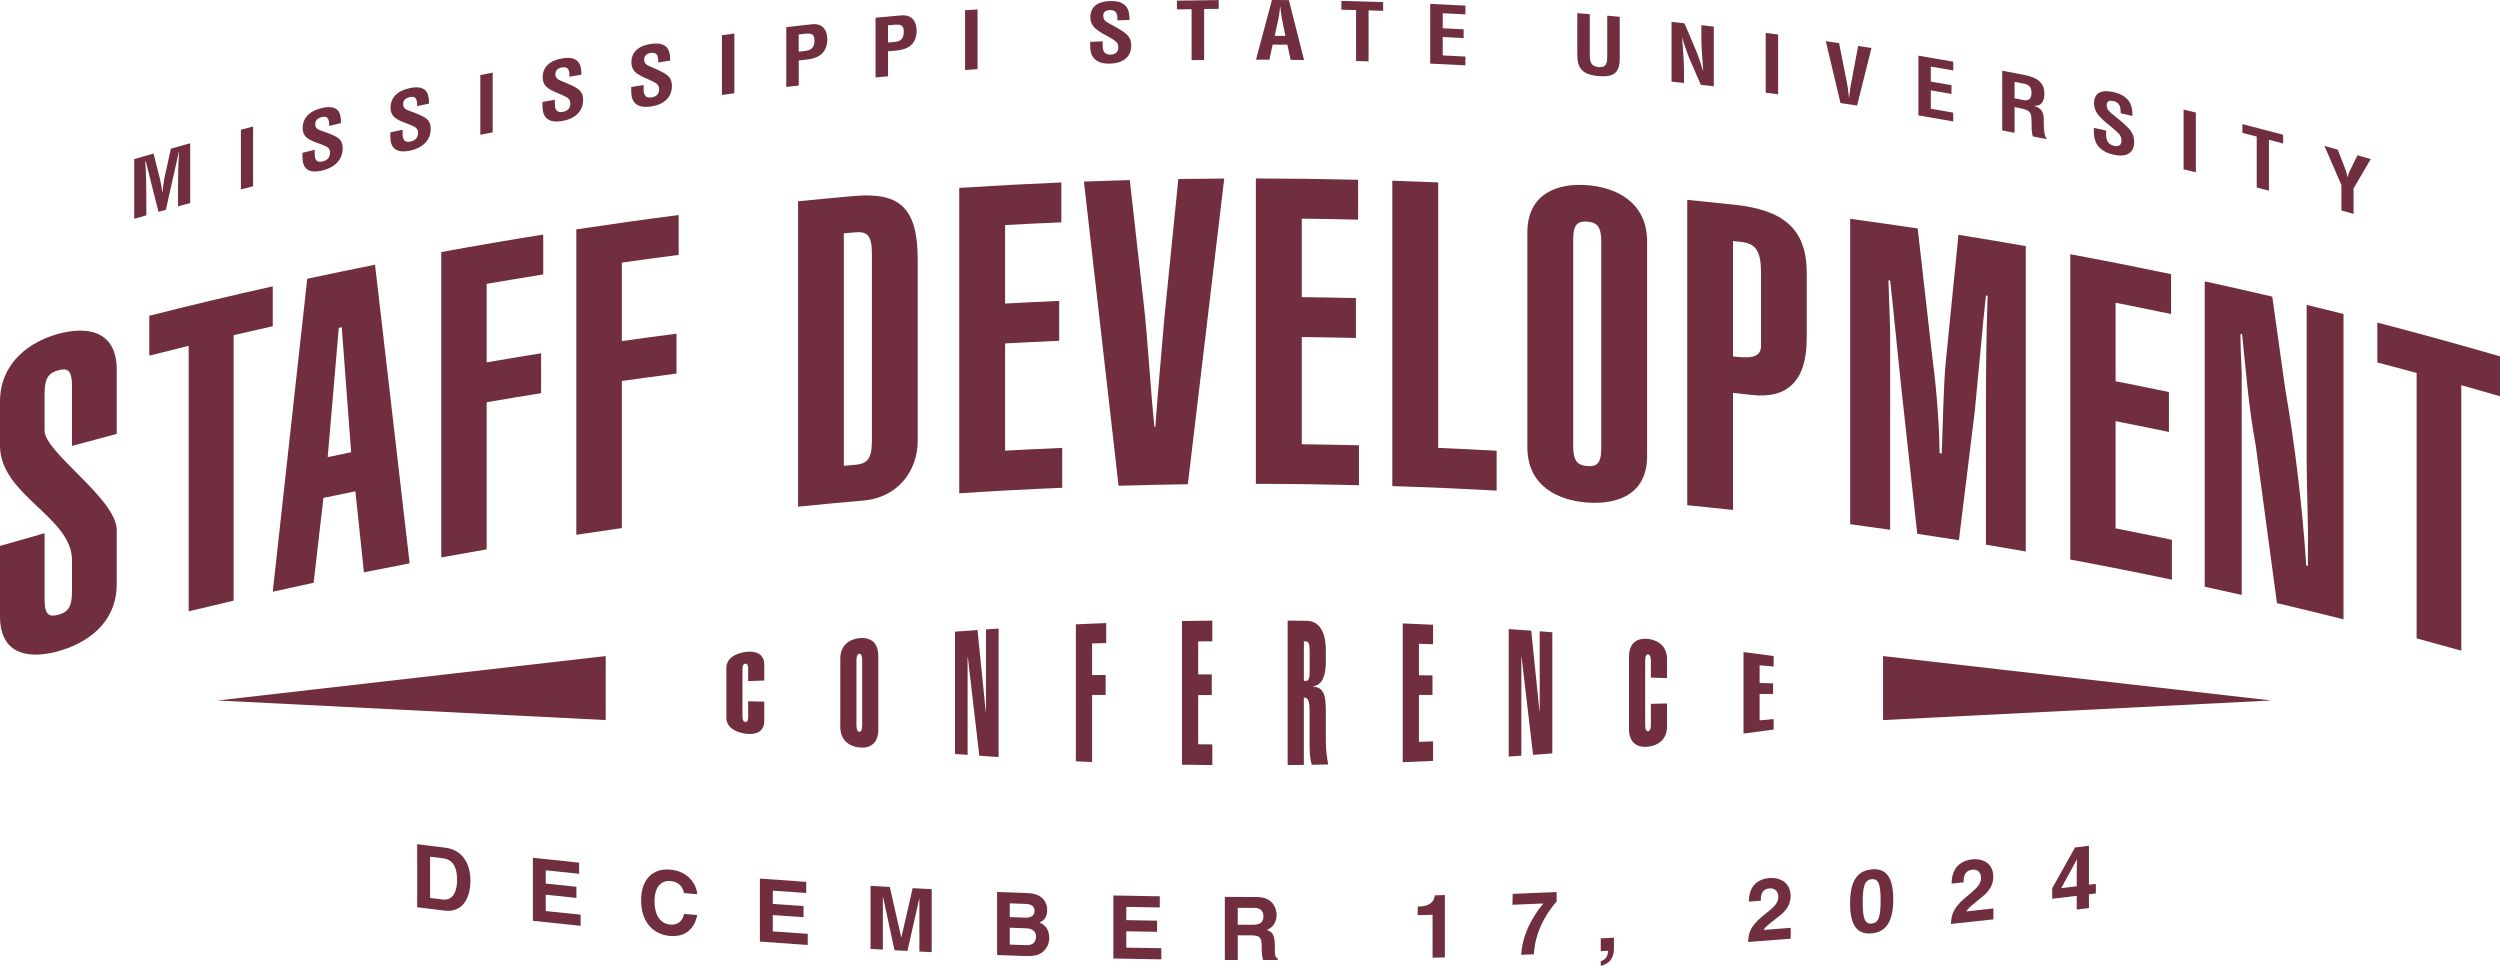
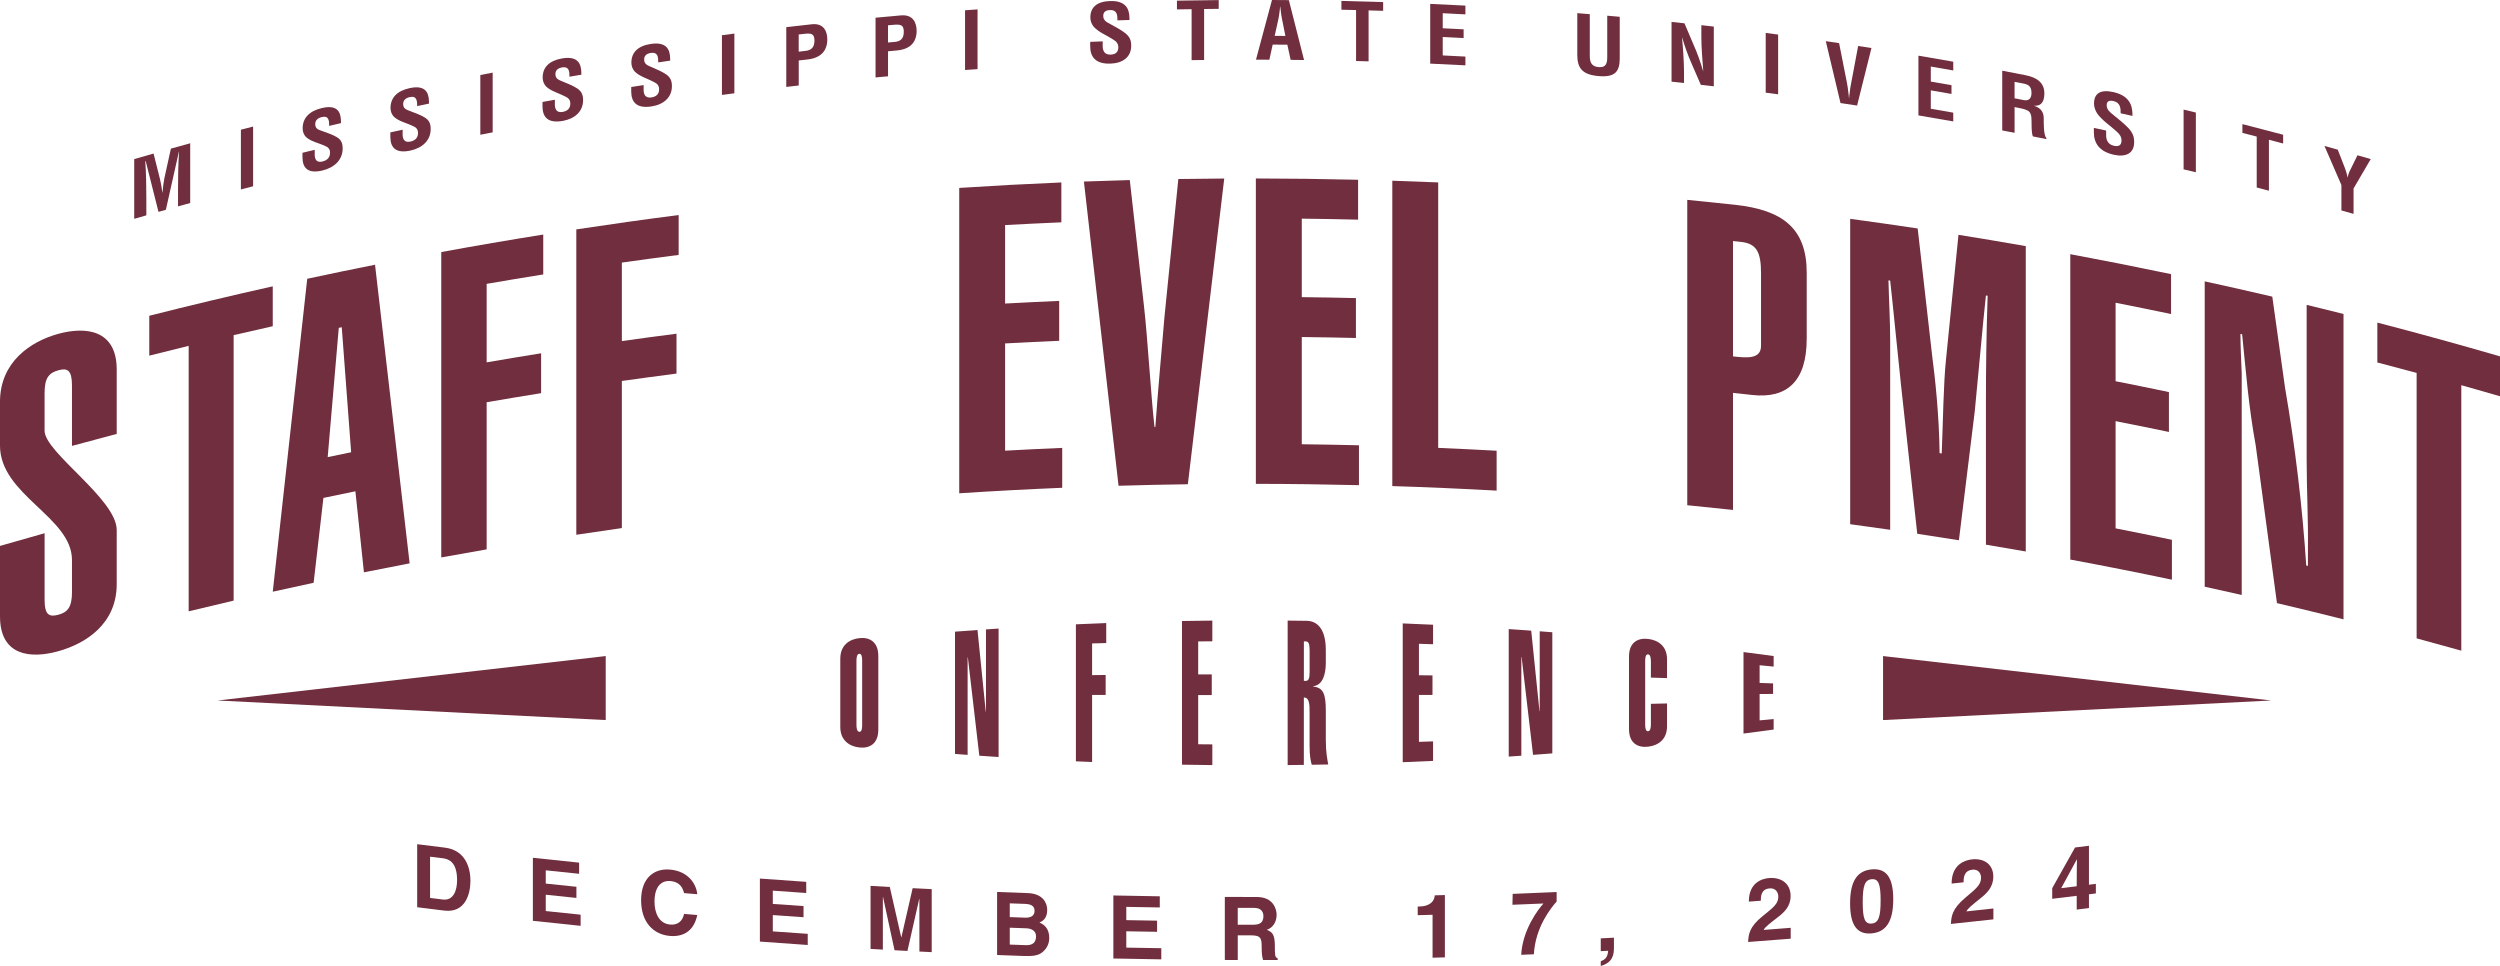
<svg xmlns="http://www.w3.org/2000/svg" id="Layer_1" viewBox="0 0 1444.1 557.95">
  <defs>
    <style>.cls-1{fill:#702e3e;}</style>
  </defs>
-   <path class="cls-1" d="M441.47,405.35v11.11c0,6.48-5.21,8.16-10.95,7.33-5.74-.82-10.95-3.67-10.95-9.28v-28.62c0-5.61,5.21-8.46,10.95-9.28,5.74-.82,10.95.85,10.95,7.33v9.14c-3.1.12-6.2.23-9.3.35v-7.21c0-1.29-.2-3.01-1.65-2.86-1.45.15-1.65,1.87-1.65,3.13v27.4c0,1.26.2,2.98,1.65,3.13,1.45.14,1.65-1.57,1.65-2.87v-9.08c3.1.09,6.2.17,9.3.26Z" />
  <path class="cls-1" d="M485.39,380.48c0-7.76,5.22-11.23,10.98-11.87,5.75-.63,10.98,1.92,10.98,10.36,0,14.15,0,28.29,0,42.44,0,8.44-5.23,10.99-10.98,10.36-5.75-.64-10.98-4.11-10.98-11.87v-39.43ZM498.02,381.57c0-1.72-.2-4.02-1.65-3.91-1.45.11-1.65,2.42-1.65,4.11v36.84c0,1.69.2,4,1.65,4.12,1.46.11,1.65-2.19,1.65-3.91,0-12.42,0-24.83,0-37.25Z" />
  <path class="cls-1" d="M551.65,435.51v-70.63c4.33-.33,8.66-.65,12.99-.96,1.59,15.58,3.18,31.31,4.77,47.17.04,0,.09,0,.13,0,0-15.84,0-31.68,0-47.52,2.43-.17,4.86-.33,7.29-.49,0,24.74,0,49.47,0,74.2-3.71-.24-7.43-.49-11.14-.75-2.21-19.21-4.42-38.19-6.63-56.9-.04.07-.09.14-.13.21,0,18.74,0,37.47,0,56.21-2.43-.18-4.86-.36-7.29-.55Z" />
  <path class="cls-1" d="M621.48,439.76v-79.13c5.84-.26,11.68-.5,17.52-.72v11.54c-2.72.07-5.44.15-8.16.23,0,6.1,0,12.2,0,18.3,2.61-.03,5.22-.05,7.83-.08,0,3.85,0,7.69,0,11.54-2.61,0-5.22,0-7.83,0,0,12.91,0,25.82,0,38.73-3.12-.13-6.24-.26-9.36-.4Z" />
  <path class="cls-1" d="M682.76,441.69v-82.97c5.84-.1,11.69-.18,17.53-.24v11.96c-2.72.02-5.45.04-8.17.07,0,6.35,0,12.71,0,19.06,2.61,0,5.22-.02,7.84-.02v11.95c-2.61,0-5.22,0-7.84,0,0,9.47,0,18.95,0,28.42,2.72.03,5.45.05,8.17.07v11.96c-5.84-.06-11.69-.14-17.53-.24Z" />
  <path class="cls-1" d="M743.8,441.93v-83.45c3.67.04,7.35.08,11.02.13,5.78.09,11.02,4.27,11.02,16.94,0,2.44,0,4.88,0,7.33,0,6.16-1.59,12.9-7.24,13.48,0,.08,0,.16,0,.23,5.91.59,7.24,4.55,7.24,13.97,0,5.47,0,10.93,0,16.4,0,8.02.86,11.38,1.39,14.63-3.17.06-6.33.12-9.5.17-.66-2.32-1.26-5-1.26-10.72,0-6.31,0-12.61,0-18.92,0-5.14,0-9.22-3.32-9.22v38.93c-3.12.04-6.24.08-9.36.11ZM753.17,393.3c.38,0,.75,0,1.13,0,1.53,0,2.19-1.28,2.19-5.25,0-4.09,0-8.17,0-12.26,0-3.97-.66-5.26-2.19-5.28h-1.13v22.78Z" />
  <path class="cls-1" d="M810.27,440.29v-80.18c5.84.23,11.68.48,17.52.76v11.27c-2.72-.09-5.44-.18-8.16-.27v18.18c2.61.03,5.22.06,7.83.09v11.27c-2.61,0-5.22,0-7.83.01v27.1c2.72-.09,5.44-.17,8.16-.27v11.27c-5.84.28-11.68.53-17.52.76Z" />
  <path class="cls-1" d="M871.5,437.02v-73.64c4.33.29,8.66.6,12.99.91,1.59,15.65,3.18,31.15,4.77,46.5.04,0,.09,0,.13,0v-46.13c2.43.18,4.86.37,7.29.56v69.97c-3.71.29-7.42.57-11.13.85-2.21-18.63-4.42-37.51-6.63-56.64-.04.07-.09.13-.13.2,0,18.98,0,37.95,0,56.93-2.43.17-4.86.34-7.29.5Z" />
  <path class="cls-1" d="M962.94,406.34v13.26c0,7.64-5.22,11.08-10.98,11.72-5.75.65-10.98-1.86-10.98-10.19v-41.88c0-8.33,5.23-10.84,10.98-10.19,5.75.65,10.98,4.09,10.98,11.72v10.92c-3.11-.1-6.21-.2-9.32-.29v-9.37c0-1.67-.2-3.95-1.65-4.06-1.45-.12-1.65,2.15-1.65,3.85v36.72c0,1.69.2,3.96,1.65,3.85,1.46-.12,1.65-2.39,1.65-4.06v-11.79c3.11-.07,6.22-.14,9.32-.21Z" />
  <path class="cls-1" d="M1007.12,423.74v-47.08c5.81.75,11.61,1.52,17.41,2.31,0,2.03,0,4.05,0,6.08-2.7-.26-5.41-.52-8.11-.78v10.22c2.59.09,5.19.18,7.78.27v6.09c-2.59.01-5.19.02-7.78.03v15.24c2.7-.26,5.41-.52,8.11-.78,0,2.03,0,4.05,0,6.08-5.8.79-11.6,1.57-17.41,2.31Z" />
  <path class="cls-1" d="M25.76,346.41c0,8.92,2.68,10.15,8.03,8.67,5.11-1.41,7.79-4.12,7.79-13.04v-18.58C41.56,298.59-.02,286.02,0,257.38v-25.27c0-23.05,17.72-34.88,33.54-39.23,16.06-4.45,33.88-2.42,33.88,20.62v37.16c-8.62,2.25-17.24,4.55-25.85,6.9v-34.93c0-8.92-2.68-10.17-7.79-8.76-5.35,1.48-8.03,4.21-8.03,13.13v21.8c-.02,12.53,41.65,39.42,41.67,57.36v31.22c0,23.03-17.82,34.38-33.88,38.83C17.72,380.56,0,379.02,0,355.98v-40.63c8.58-2.49,17.16-4.94,25.76-7.34v38.4Z" />
  <path class="cls-1" d="M157.55,165.4c0,7.68,0,15.36,0,23.04-7.53,1.68-15.06,3.4-22.59,5.15v153.35c-8.67,2.02-17.33,4.08-25.98,6.19v-153.35c-7.59,1.85-15.17,3.74-22.75,5.66v-23.04c23.71-6.01,47.49-11.68,71.32-17Z" />
  <path class="cls-1" d="M177.47,161.03c13.04-2.81,26.09-5.51,39.16-8.11,6.66,57.47,13.32,114.97,19.99,172.49-8.81,1.68-17.6,3.41-26.4,5.18-1.64-15.61-3.29-31.21-4.93-46.81-6.16,1.26-12.32,2.53-18.47,3.83-1.89,16.34-3.77,32.68-5.66,49.02-7.87,1.68-15.74,3.4-23.6,5.16,6.63-60.28,13.27-120.53,19.91-180.76ZM202.83,261.24c-1.81-24.07-3.61-48.15-5.42-72.22-.57.12-1.15.24-1.72.36-2.13,24.89-4.27,49.78-6.4,74.67,4.51-.95,9.03-1.89,13.55-2.81Z" />
  <path class="cls-1" d="M254.89,321.99v-176.39c19.61-3.6,39.24-6.97,58.91-10.11v23.04c-10.91,1.74-21.81,3.55-32.69,5.44v45.34c10.48-1.81,20.96-3.56,31.45-5.24v23.04c-10.49,1.68-20.98,3.43-31.45,5.24v84.98c-8.74,1.51-17.48,3.07-26.21,4.67Z" />
  <path class="cls-1" d="M332.9,308.9v-176.39c19.68-2.99,39.39-5.76,59.12-8.3,0,7.68,0,15.36,0,23.04-10.94,1.41-21.88,2.88-32.81,4.43,0,15.11,0,30.22,0,45.34,10.51-1.49,21.04-2.91,31.56-4.27v23.04c-10.53,1.36-21.05,2.78-31.56,4.27,0,28.33,0,56.65,0,84.98-8.78,1.24-17.55,2.53-26.31,3.86Z" />
-   <path class="cls-1" d="M461,116.29c10.64-1.08,21.28-2.09,31.92-3.04,26.2-2.3,37.2,5.91,37.19,36.85,0,34.85,0,69.7,0,104.55,0,16.86-10.99,32.73-31.45,34.49-12.56,1.09-25.11,2.27-37.66,3.54V116.29ZM487.43,269.08c2.08-.19,4.16-.38,6.24-.56,6.74-.59,9.98-2.6,9.98-14,0-36.01,0-72.01,0-108.02,0-11.4-3.24-12.86-9.98-12.27-2.08.18-4.16.37-6.24.56,0,44.76,0,89.52,0,134.28Z" />
  <path class="cls-1" d="M554.09,284.94c0-58.8,0-117.59,0-176.39,19.66-1.28,39.32-2.33,58.99-3.16v23.04c-10.84.46-21.67.98-32.5,1.57,0,15.11,0,30.22,0,45.34,10.42-.57,20.83-1.08,31.25-1.52v23.04c-10.42.44-20.84.95-31.25,1.52,0,20.65,0,41.29,0,61.94,11-.6,22-1.13,33-1.6v23.04c-19.84.83-39.67,1.89-59.49,3.18Z" />
  <path class="cls-1" d="M652.61,104.02c2.75,24.45,5.5,48.91,8.26,73.37,2,17.29,4,51.69,6.01,69.23.17,0,.33,0,.5-.01,1.5-21.34,3.5-42.44,5.26-63.53,2.67-26.56,5.34-53.11,8.01-79.67,8.84-.14,17.68-.24,26.52-.29-7.01,58.84-14.01,117.7-21.02,176.6-13.35.19-26.69.47-40.03.87-6.67-58.6-13.34-117.18-20.01-175.73,8.84-.33,17.68-.61,26.52-.85Z" />
  <path class="cls-1" d="M725.43,279.48V103.09c19.69.03,39.37.28,59.06.75,0,7.68,0,15.36,0,23.04-10.84-.26-21.68-.46-32.53-.58v45.34c10.43.12,20.85.3,31.28.55,0,7.68,0,15.36,0,23.04-10.42-.25-20.85-.43-31.28-.55v61.94c11.01.13,22.02.32,33.03.59v23.04c-19.85-.48-39.7-.74-59.56-.76Z" />
  <path class="cls-1" d="M804.25,280.79V104.39c8.84.28,17.68.61,26.51.98v153.35c11.25.47,22.51,1.02,33.75,1.64,0,7.68,0,15.36,0,23.04-20.08-1.11-40.17-1.98-60.27-2.62Z" />
-   <path class="cls-1" d="M882.26,134.31c0-23.05,18.24-28.6,34.47-27.36,16.48,1.23,34.7,9.53,34.7,32.58v123.87c0,23.04-18.21,28.1-34.7,26.88-16.23-1.24-34.47-9.06-34.47-32.1v-123.87ZM908.74,257.73c0,8.92,2.75,11.1,8.24,11.51,5.24.4,7.99-1.36,7.99-10.28v-119.41c0-8.92-2.75-11.12-7.99-11.52-5.49-.41-8.24,1.37-8.24,10.29v119.41Z" />
  <path class="cls-1" d="M1043.62,195.73c0,24.29-11.19,34.73-31.61,32.41-3.65-.41-7.31-.82-10.96-1.21v67.63c-8.8-.95-17.61-1.86-26.42-2.73V115.44c9.23.9,18.45,1.86,27.67,2.86,27.4,3.01,41.33,13.53,41.33,39.27,0,12.72,0,25.43,0,38.15ZM1001.05,205.87c7.72.83,16.19,1.81,16.19-6.12v-41.87c0-12.13-2.49-17.14-11.46-18.14-1.58-.17-3.16-.35-4.73-.52v66.64Z" />
  <path class="cls-1" d="M1107.48,308.34c-3.14-28.8-6.29-57.59-9.43-86.38-1.98-18.38-4.47-44.5-6.21-59.87-.33-.05-.66-.1-.99-.14.25,10.69,1,23.93.99,34.58,0,36.5,0,73,0,109.5-7.7-1.11-15.4-2.19-23.1-3.23V126.41c13.01,1.76,26,3.62,38.99,5.57,2.81,24.7,5.62,49.41,8.43,74.12,1.49,11.13,3.97,33.32,4.22,55.65.41.06.83.13,1.24.19.75-18.22.99-40.47,2.48-54.36,2.4-23.98,4.79-47.97,7.19-71.94,12.97,2.08,25.93,4.25,38.88,6.53v176.39c-7.67-1.35-15.34-2.66-23.02-3.94,0-27.09,0-54.17,0-81.26,0-20.81.25-40.34.99-62.51-.33-.06-.66-.11-.99-.17-1.49,12.88-5.45,57.56-6.44,66.82-3.06,24.85-6.11,49.71-9.17,74.57-8.01-1.28-16.03-2.53-24.06-3.74Z" />
  <path class="cls-1" d="M1195.88,323.22v-176.39c19.43,3.62,38.84,7.46,58.21,11.53,0,7.68,0,15.36,0,23.04-10.67-2.24-21.35-4.41-32.04-6.52v45.34c10.28,2.02,20.55,4.11,30.81,6.26v23.04c-10.26-2.15-20.53-4.24-30.81-6.26v61.94c10.85,2.14,21.7,4.34,32.53,6.62v23.04c-19.53-4.11-39.1-7.99-58.7-11.64Z" />
  <path class="cls-1" d="M1312.57,171.36c2.45,17.5,4.9,35.01,7.35,52.52,5.88,34.1,10.05,69.05,12.25,102.78.33.08.65.16.98.24,0-3.14,0-6.28,0-9.41.25-17.04-.73-34.62-.73-51.71v-89.68c7.1,1.72,14.2,3.48,21.29,5.26v176.39c-12.8-3.22-25.61-6.34-38.44-9.36-4.09-30.36-8.18-60.71-12.27-91.05-4.17-22.76-5.65-42.91-7.85-64.23-.33-.07-.66-.15-.98-.22,0,7.68.49,15.47.74,22.96v127.83c-7.12-1.62-14.25-3.2-21.38-4.76v-176.39c13.03,2.84,26.05,5.79,39.05,8.83Z" />
  <path class="cls-1" d="M1444.1,205.85v23.04c-7.44-2.16-14.89-4.29-22.35-6.39,0,51.12,0,102.23,0,153.35-8.59-2.41-17.19-4.78-25.81-7.1v-153.35c-7.56-2.04-15.12-4.04-22.69-6.01v-23.04c23.68,6.16,47.3,12.66,70.84,19.5Z" />
  <polygon class="cls-1" points="349.88 378.97 125.64 404.63 349.88 415.94 349.88 378.97" />
  <polygon class="cls-1" points="1087.73 378.97 1311.96 404.63 1087.73 415.94 1087.73 378.97" />
  <path class="cls-1" d="M84.54,124.38c-2.34.67-4.68,1.35-7.01,2.03v-34.5c3.72-1.08,7.45-2.15,11.17-3.22,1.25,4.98,2.51,9.96,3.76,14.94.6,2.45,1,5,1.3,7.59.03,0,.07-.02.1-.03.35-3.5.6-5.88,1.1-8.27,1.25-5.69,2.51-11.38,3.76-17.07,3.71-1.04,7.43-2.07,11.15-3.09v34.5c-2.34.64-4.69,1.29-7.03,1.94v-10.86c0-6.85.15-13.75.6-20.73-.03,0-.07.02-.1.03-2.51,11.17-5.02,22.35-7.53,33.53-1.42.4-2.84.8-4.26,1.21-2.46-9.78-4.91-19.55-7.37-29.32-.08.02-.17.05-.25.07.45,6.72.6,13.54.6,20.39v10.86Z" />
  <path class="cls-1" d="M139.15,109.43v-34.5c2.35-.61,4.7-1.22,7.05-1.83v34.5c-2.35.61-4.7,1.22-7.05,1.83Z" />
  <path class="cls-1" d="M190.13,72.73c.05-3.09-.25-6.06-4.15-5.13-2.38.57-3.89,1.81-3.89,4.15,0,2.62,1.82,3.19,4.05,3.95,2.33.79,6.63,2.34,8.6,3.62,2.43,1.59,3.19,3.48,3.19,6.48,0,6.53-4.76,11.04-11.69,12.69-8.49,2.03-11.52-1.54-11.52-7.71,0-.84,0-1.69,0-2.53,2.36-.58,4.72-1.15,7.07-1.71v2.02c-.15,3.4.96,5.57,4.45,4.73,2.98-.71,4.4-2.47,4.4-5.09,0-2.03-1.01-3.17-2.83-3.88-3.69-1.75-8.29-2.52-11.17-5.27-1.16-1.28-1.82-3.01-1.82-4.85,0-5.88,3.63-10,11.12-11.79,11.28-2.68,10.98,5.33,11.03,8.71-2.28.53-4.55,1.07-6.83,1.61Z" />
  <path class="cls-1" d="M240.96,61.3c.05-3.09-.25-6.07-4.16-5.23-2.39.51-3.91,1.71-3.91,4.06,0,2.62,1.83,3.23,4.06,4.05,2.33.83,6.65,2.49,8.63,3.82,2.44,1.65,3.2,3.56,3.2,6.55,0,6.53-4.78,10.93-11.73,12.43-8.53,1.83-11.57-1.81-11.57-7.97v-2.53c2.37-.52,4.73-1.04,7.1-1.55v2.02c-.15,3.39.96,5.58,4.47,4.83,3-.64,4.42-2.37,4.42-4.99,0-2.02-1.02-3.19-2.84-3.95-3.71-1.83-8.32-2.71-11.22-5.53-1.17-1.31-1.83-3.05-1.83-4.89,0-5.89,3.65-9.92,11.16-11.54,11.32-2.42,11.02,5.58,11.07,8.96-2.29.48-4.57.96-6.86,1.45Z" />
  <path class="cls-1" d="M277.46,77.84c0-11.5,0-23,0-34.5,2.38-.47,4.75-.93,7.13-1.39v34.5c-2.38.46-4.75.92-7.13,1.39Z" />
  <path class="cls-1" d="M328.95,44.32c.05-3.09-.26-6.07-4.19-5.39-2.4.42-3.93,1.56-3.93,3.91,0,2.62,1.84,3.31,4.08,4.2,2.35.92,6.69,2.75,8.68,4.16,2.45,1.74,3.22,3.68,3.22,6.68,0,6.53-4.8,10.75-11.8,11.97-8.58,1.5-11.63-2.25-11.64-8.43v-2.53c2.38-.43,4.76-.85,7.14-1.27v2.02c-.15,3.39.97,5.62,4.49,5.01,3.01-.53,4.44-2.2,4.44-4.82,0-2.02-1.02-3.23-2.86-4.06-3.73-1.98-8.37-3.04-11.28-5.97-1.17-1.35-1.84-3.12-1.84-4.96,0-5.89,3.67-9.78,11.23-11.1,11.39-1.97,11.08,6.01,11.13,9.4-2.3.39-4.6.78-6.89,1.18Z" />
  <path class="cls-1" d="M380.23,36.05c.05-3.09-.26-6.08-4.2-5.49-2.41.37-3.94,1.47-3.94,3.82,0,2.62,1.84,3.35,4.1,4.3,2.35.98,6.71,2.9,8.7,4.35,2.46,1.8,3.23,3.76,3.23,6.75,0,6.53-4.82,10.64-11.83,11.7-8.6,1.31-11.67-2.52-11.67-8.69,0-.84,0-1.69,0-2.53,2.39-.37,4.78-.75,7.16-1.11v2.02c-.15,3.38.97,5.65,4.5,5.11,3.02-.46,4.45-2.09,4.45-4.72,0-2.02-1.02-3.25-2.87-4.12-3.74-2.06-8.4-3.23-11.31-6.22-1.18-1.38-1.84-3.16-1.84-5,0-5.88,3.68-9.7,11.26-10.85,11.42-1.72,11.11,6.26,11.16,9.65-2.3.34-4.61.68-6.91,1.03Z" />
  <path class="cls-1" d="M417.02,54.85V20.34c2.39-.32,4.79-.64,7.18-.95v34.5c-2.39.31-4.79.63-7.18.95Z" />
  <path class="cls-1" d="M454.18,50.19V15.69c4.9-.57,9.8-1.13,14.7-1.67,6.89-.76,9,3.99,9,8.82,0,2.95-.87,6.35-3.6,8.58-2.26,1.86-5.3,2.69-8.07,2.96-1.61.18-3.22.36-4.83.55v14.45c-2.4.27-4.8.55-7.19.83ZM461.37,29.85c1.28-.15,2.57-.29,3.85-.44,3.14-.35,5.24-1.77,5.24-5.96,0-3.96-1.75-4.36-5.81-3.91-1.1.12-2.19.25-3.29.37v9.94Z" />
  <path class="cls-1" d="M505.75,44.74V10.23c4.91-.46,9.81-.91,14.72-1.34,6.9-.6,9.01,4.2,9.01,9.02,0,2.94-.88,6.33-3.6,8.49-2.26,1.81-5.3,2.58-8.08,2.78-1.61.14-3.23.29-4.84.44v14.45c-2.4.22-4.8.44-7.21.67ZM512.95,24.56c1.29-.12,2.57-.23,3.86-.35,3.14-.28,5.25-1.66,5.25-5.85,0-3.96-1.75-4.4-5.82-4.04-1.1.1-2.2.2-3.29.3v9.94Z" />
  <path class="cls-1" d="M557.45,40.44c0-11.5,0-23,0-34.5,2.4-.17,4.81-.34,7.22-.51v34.5c-2.41.16-4.81.34-7.22.51Z" />
  <path class="cls-1" d="M645.48,11.78c.05-3.09-.26-6.11-4.23-5.97-2.43.08-3.97,1.02-3.97,3.36,0,2.62,1.86,3.57,4.13,4.77,2.37,1.25,6.76,3.68,8.77,5.36,2.48,2.08,3.25,4.13,3.25,7.12,0,6.53-4.85,10.08-11.92,10.33-8.67.31-11.77-3.88-11.77-10.04v-2.53c2.41-.1,4.82-.19,7.22-.28v2.02c-.15,3.36.98,5.76,4.54,5.63,3.04-.1,4.49-1.58,4.49-4.2,0-2.02-1.03-3.37-2.89-4.46-3.77-2.49-8.46-4.2-11.41-7.53-1.19-1.52-1.86-3.38-1.86-5.22,0-5.89,3.71-9.27,11.35-9.54,11.51-.4,11.2,7.55,11.25,10.94-2.32.07-4.65.15-6.97.22Z" />
  <path class="cls-1" d="M679.86.38c8.04-.15,16.07-.26,24.11-.33v5.06c-2.81.02-5.61.05-8.42.09v29.44c-2.41.03-4.82.06-7.23.1,0-9.81,0-19.63,0-29.44-2.82.04-5.64.09-8.47.14,0-1.69,0-3.37,0-5.06Z" />
  <path class="cls-1" d="M725.5,34.48c3.08-11.5,6.16-22.99,9.24-34.48,3.25.02,6.51.04,9.76.07,2.93,11.53,5.85,23.06,8.78,34.6-2.58-.03-5.16-.06-7.75-.09-.64-2.92-1.27-5.84-1.91-8.76-2.82-.03-5.65-.04-8.47-.06-.64,2.91-1.27,5.82-1.91,8.73-2.58-.01-5.16-.02-7.75-.02ZM736.29,20.71c2.07.01,4.13.02,6.2.04-.65-3.27-1.31-6.54-1.96-9.81-.36-1.61-.52-3.18-.72-4.79-.05-.78-.15-1.57-.26-2.3-.03,0-.07,0-.1,0-.1.73-.21,1.52-.26,2.3-.21,1.61-.36,3.17-.72,4.78-.72,3.26-1.45,6.52-2.17,9.79Z" />
  <path class="cls-1" d="M774.85.54c8.04.18,16.07.4,24.11.66v5.06c-2.8-.09-5.61-.18-8.41-.26v29.44c-2.41-.07-4.82-.14-7.23-.2V5.81c-2.82-.07-5.64-.14-8.47-.2V.54Z" />
  <path class="cls-1" d="M826.15,36.75V2.25c6.78.3,13.55.63,20.33.99v5.06c-4.37-.23-8.73-.45-13.1-.66v8.69c4.02.19,8.05.39,12.07.6v5.06c-4.02-.21-8.05-.41-12.07-.6v10.63c4.37.21,8.74.43,13.1.66v5.06c-6.77-.36-13.55-.69-20.33-.99Z" />
  <path class="cls-1" d="M928.41,9.06c2.4.21,4.8.43,7.21.65v24.06c0,7.64-2.78,11.01-12.2,10.18-9.53-.82-12.31-4.66-12.31-12.31V7.59c2.4.2,4.81.4,7.21.6v23.51c0,3.31.26,6.64,5.15,7.07,4.69.4,4.94-2.87,4.94-6.19V9.06Z" />
  <path class="cls-1" d="M982.77,14.54c2.4.27,4.8.54,7.19.82v34.5c-2.5-.29-5-.58-7.5-.86-1.87-4.31-3.73-8.61-5.6-12.91-1.9-4.31-3.44-8.66-5.14-14.27-.03,0-.07,0-.1-.01.26,2.88.57,6.41.77,9.93.21,3.47.36,6.94.36,9.7v6.49c-2.4-.26-4.8-.52-7.2-.77V12.66c2.49.26,4.97.53,7.46.8,1.87,4.39,3.74,8.78,5.6,13.17,1.85,4.2,3.39,8.47,5.14,14.29.03,0,.07,0,.1.01-.26-3.16-.51-6.54-.72-9.88-.2-3.33-.36-6.67-.36-9.75v-6.76Z" />
  <path class="cls-1" d="M1019.94,53.53V19.03c2.39.31,4.79.62,7.18.94v34.5c-2.39-.32-4.79-.63-7.18-.94Z" />
  <path class="cls-1" d="M1073.34,26.56c2.56.39,5.12.79,7.68,1.19-2.76,11.07-5.53,22.14-8.29,33.22-3.19-.49-6.38-.97-9.58-1.44-2.83-11.92-5.67-23.84-8.5-35.75,2.56.37,5.12.74,7.68,1.12,1.5,7.6,3,15.2,4.51,22.8.41,1.99.67,4.01.87,6.02.1.93.31,1.94.31,2.9.03,0,.07.01.1.02,0-.97.2-1.9.31-2.81.2-1.95.46-3.89.87-5.76,1.35-7.17,2.7-14.34,4.04-21.51Z" />
  <path class="cls-1" d="M1108.16,66.66v-34.5c6.71,1.13,13.42,2.29,20.12,3.48v5.06c-4.32-.77-8.64-1.52-12.97-2.26v8.69c3.98.69,7.97,1.38,11.95,2.08,0,1.69,0,3.37,0,5.06-3.98-.71-7.96-1.4-11.95-2.08v10.63c4.32.74,8.65,1.5,12.97,2.26v5.06c-6.7-1.19-13.41-2.35-20.12-3.48Z" />
  <path class="cls-1" d="M1163.7,61.85v14.86c-2.38-.46-4.75-.92-7.13-1.37,0-11.5,0-23,0-34.5,4.5.86,9,1.73,13.49,2.61,6.16,1.21,10.84,4.09,10.84,10.44,0,3.78-1.07,7.51-5.85,7.16v.09c4.22,1.35,5.5,4.04,5.5,7.36,0,1.42-.2,9.85,1.53,11.21v.64c-2.61-.53-5.22-1.05-7.83-1.57-.87-2.37-.71-6.59-.76-8.89-.05-2.13,0-5.02-2.44-6.14-1.93-.89-4.02-1.25-6.06-1.65-.42-.08-.85-.16-1.27-.25ZM1163.7,56.79c1.87.36,3.73.73,5.6,1.09,2.34.32,4.17-.69,4.17-4.15,0-3.86-1.78-4.86-4.48-5.44-1.76-.35-3.53-.69-5.3-1.03v9.52Z" />
  <path class="cls-1" d="M1224.98,65.43c.05-3.07-.25-6.18-4.16-7.04-2.38-.53-3.91.01-3.91,2.36,0,2.62,1.83,4.03,4.06,5.81,2.33,1.85,6.64,5.38,8.62,7.57,2.43,2.7,3.19,4.95,3.19,7.94,0,6.53-4.76,8.85-11.71,7.33-8.52-1.87-11.57-6.83-11.57-13v-2.53c2.37.51,4.74,1.02,7.1,1.54v2.02c-.15,3.33.96,6,4.46,6.77,2.99.66,4.41-.45,4.41-3.07,0-2.02-1.01-3.63-2.84-5.18-3.7-3.44-8.32-6.34-11.21-10.41-1.17-1.82-1.83-3.84-1.83-5.68,0-5.89,3.66-8.33,11.16-6.68,11.31,2.51,11,10.37,11.05,13.78-2.28-.51-4.56-1.02-6.84-1.53Z" />
  <path class="cls-1" d="M1261.33,97.81v-34.5c2.36.56,4.72,1.13,7.08,1.7v34.5c-2.36-.57-4.72-1.14-7.08-1.7Z" />
  <path class="cls-1" d="M1295.31,71.7c7.85,2,15.69,4.04,23.52,6.13v5.06c-2.73-.73-5.47-1.45-8.21-2.17v29.44c-2.35-.62-4.7-1.23-7.05-1.84,0-9.81,0-19.63,0-29.44-2.75-.71-5.51-1.42-8.27-2.12v-5.06Z" />
  <path class="cls-1" d="M1354.35,96.64c.75,1.91,1.35,3.84,1.65,5.76.03,0,.07.02.1.03.5-2.52,1.45-4.19,2.31-5.88,1.12-2.29,2.24-4.57,3.36-6.86,2.56.73,5.11,1.47,7.66,2.21-3.31,5.65-6.61,11.31-9.92,16.97v14.68c-2.34-.67-4.68-1.33-7.02-1.99v-14.68c-3.26-7.53-6.52-15.05-9.79-22.57,2.56.71,5.12,1.43,7.68,2.15,1.32,3.39,2.64,6.79,3.96,10.18Z" />
  <path class="cls-1" d="M240.98,487.64c5.34.67,10.67,1.34,16.01,1.99,12.23,1.49,14.76,12.21,14.76,19.11,0,7.8-3.08,18.71-15.06,17.26-5.24-.64-10.47-1.29-15.71-1.95v-36.41ZM248.41,518.69c2.46.31,4.92.61,7.38.91,6.16.75,8.24-5.24,8.24-11.22,0-10.75-5.1-12.23-8.34-12.62-2.43-.3-4.85-.6-7.27-.9v23.83Z" />
  <path class="cls-1" d="M334.53,504.74c-6.43-.65-12.85-1.32-19.28-2.01,0,2.55,0,5.1,0,7.66,5.9.63,11.81,1.25,17.71,1.85v6.44c-5.9-.6-11.81-1.22-17.71-1.85,0,3.14,0,6.29,0,9.43,6.71.72,13.42,1.42,20.14,2.1v6.44c-9.19-.93-18.39-1.9-27.58-2.9v-36.41c8.9.97,17.81,1.9,26.71,2.81v6.44Z" />
  <path class="cls-1" d="M395.15,515.9c-.61-2.23-1.77-6.44-8.06-6.99-3.65-.32-9.02,1.63-9.02,11.92,0,6.54,2.58,12.66,9.02,13.23,4.2.37,7.14-1.76,8.06-6.15,2.53.22,5.07.43,7.6.64-1.52,7.78-6.69,12.88-15.81,12.08-9.68-.85-16.61-8.04-16.61-20.61,0-12.73,7.34-18.53,16.72-17.71,10.89.95,15.3,8.82,15.71,14.23-2.53-.21-5.07-.43-7.6-.64Z" />
  <path class="cls-1" d="M465.72,515.83c-6.44-.43-12.88-.88-19.32-1.35v7.66c5.92.43,11.83.84,17.75,1.24,0,2.15,0,4.29,0,6.44-5.92-.4-11.83-.82-17.75-1.24v9.43c6.73.49,13.45.96,20.18,1.41v6.44c-9.21-.62-18.43-1.27-27.64-1.96v-36.41c8.92.66,17.85,1.3,26.77,1.9v6.44Z" />
  <path class="cls-1" d="M538.19,550c-2.37-.11-4.74-.23-7.11-.35v-30.42s-.07,0-.1,0c-2.27,10.03-4.53,20.05-6.8,30.07-2.49-.13-4.97-.26-7.46-.4-2.22-10.26-4.43-20.52-6.65-30.79-.03,0-.07,0-.1,0v30.42c-2.37-.13-4.74-.27-7.1-.4v-36.41c3.7.21,7.41.42,11.11.63,2.2,9.69,4.4,19.37,6.6,29.06.03,0,.07,0,.1,0,2.17-9.45,4.33-18.9,6.5-28.36,3.67.19,7.34.37,11.01.55v36.41Z" />
  <path class="cls-1" d="M575.97,515.24c5.91.23,11.81.44,17.72.65,8.94.3,11.22,5.94,11.22,9.7,0,5.22-2.95,6.6-4.47,7.31,4.47,1.82,5.64,5.4,5.64,9,0,2.89-1.22,5.59-3.15,7.41-2.08,1.96-4.06,3.17-11.53,2.91-5.15-.18-10.29-.37-15.44-.57v-36.41ZM583.28,529.76c2.98.11,5.96.22,8.94.32,3,.1,5.38-.98,5.38-3.87,0-2.99-2.13-3.97-5.59-4.09-2.91-.1-5.82-.2-8.73-.31v7.96ZM583.28,545.63c3.11.11,6.23.23,9.34.33,3.71.13,5.84-1.43,5.84-5.13,0-3.19-2.74-4.5-5.48-4.6-3.23-.11-6.47-.23-9.7-.35v9.74Z" />
  <path class="cls-1" d="M669.94,524.18c-6.45-.09-12.9-.2-19.35-.33v7.66c5.93.12,11.85.22,17.78.3v6.44c-5.93-.09-11.85-.19-17.78-.3v9.43c6.74.13,13.48.24,20.22.34,0,2.15,0,4.29,0,6.44-9.23-.13-18.46-.3-27.69-.49,0-12.14,0-24.27,0-36.41,8.94.19,17.88.35,26.82.48,0,2.15,0,4.29,0,6.44Z" />
  <path class="cls-1" d="M707.5,518.1c6.15.03,12.29.04,18.44.04,9.7,0,11.48,7.13,11.48,10.28,0,4.01-2.03,7.46-5.64,8.68,3,1.31,4.62,2.42,4.62,9.22,0,5.32,0,6.64,1.63,7.25v.96c-2.81,0-5.62.01-8.43.02-.51-1.72-.81-3.6-.81-7.35,0-4.97-.31-6.89-5.94-6.9-2.63,0-5.25,0-7.87-.01v14.25c-2.49,0-4.98-.02-7.47-.03v-36.41ZM723.91,534.16c3.96,0,5.89-1.37,5.89-4.97,0-1.93-.86-4.76-5.33-4.76-3.17,0-6.33,0-9.5-.01v9.74c2.98,0,5.96.01,8.94.01Z" />
  <path class="cls-1" d="M818.92,523.66c.34,0,.68-.02,1.02-.02,6.86-.17,8.69-3.77,8.84-6.46,1.95-.05,3.89-.11,5.84-.16,0,12,0,24,0,36-2.37.07-4.74.13-7.11.19,0-8.26,0-16.53,0-24.79-2.86.08-5.72.15-8.58.22v-4.97Z" />
  <path class="cls-1" d="M899.17,520.75c-3.45,3.91-12.29,14.93-13.15,30.48-2.44.1-4.87.2-7.31.3.76-14.43,9.8-26.25,12.85-29.63-5.97.26-11.95.5-17.92.73.05-2.1.1-4.2.15-6.29,8.46-.32,16.92-.68,25.39-1.06v5.48Z" />
  <path class="cls-1" d="M932.27,548.02c0,6.24-3.25,8.69-7.56,9.93-.02,0-.03,0-.05,0v-2.69c1.93-.76,4.01-1.78,4.26-6.05-1.42.07-2.84.15-4.26.22v-7.4c2.54-.13,5.08-.26,7.61-.4,0,2.13,0,4.26,0,6.39Z" />
  <path class="cls-1" d="M1010.2,520.81c0-11.71,8.57-13.36,11.76-13.61,6.89-.53,12.37,3.09,12.37,10.39,0,6.19-4,9.65-7.5,12.31-4.76,3.72-7.25,5.53-8.06,7.26,5.2-.4,10.41-.8,15.61-1.22v6.29c-8.19.66-16.39,1.29-24.59,1.89.25-4.23.56-8.66,8.37-14.92,6.49-5.21,9.07-7.24,9.07-11.3,0-2.38-1.52-5-4.97-4.74-4.97.38-5.12,4.5-5.17,7.14-2.3.17-4.6.34-6.9.51Z" />
  <path class="cls-1" d="M1081.15,502.19c8.46-.78,12.46,4.66,12.46,17.29,0,12.62-4,18.89-12.46,19.68-8.46.78-12.46-4.75-12.46-17.38,0-12.63,4-18.81,12.46-19.59ZM1081.15,533.48c4.05-.37,5.17-4.03,5.17-13.31,0-9.28-1.11-12.67-5.17-12.3-4.05.37-5.17,3.97-5.17,13.25,0,9.28,1.11,12.73,5.17,12.36Z" />
  <path class="cls-1" d="M1127.33,510.38c0-11.71,8.55-13.62,11.74-13.97,6.88-.74,12.34,2.71,12.34,10.01,0,6.19-4,9.77-7.49,12.53-4.76,3.86-7.23,5.75-8.04,7.51,5.19-.55,10.39-1.12,15.58-1.69,0,2.1,0,4.19,0,6.29-8.18.9-16.35,1.78-24.53,2.64.25-4.24.56-8.67,8.35-15.18,6.48-5.41,9.05-7.52,9.05-11.57,0-2.38-1.52-4.95-4.96-4.58-4.96.53-5.11,4.65-5.16,7.3-2.29.24-4.59.48-6.88.72Z" />
  <path class="cls-1" d="M1210.65,516.08c-1.33.17-2.66.34-3.99.5v7.96c-2.36.3-4.71.59-7.07.88v-7.96c-4.71.58-9.43,1.15-14.15,1.72v-6.13c4.4-7.83,8.79-15.66,13.19-23.51,2.68-.33,5.35-.66,8.03-1v22.51c1.33-.17,2.66-.33,3.99-.5v5.53ZM1199.58,511.94c0-8.72.15-14.37.15-15.48-.03,0-.07,0-.1.01-3,5.52-5.99,11.05-8.99,16.56,2.98-.36,5.96-.73,8.94-1.09Z" />
</svg>